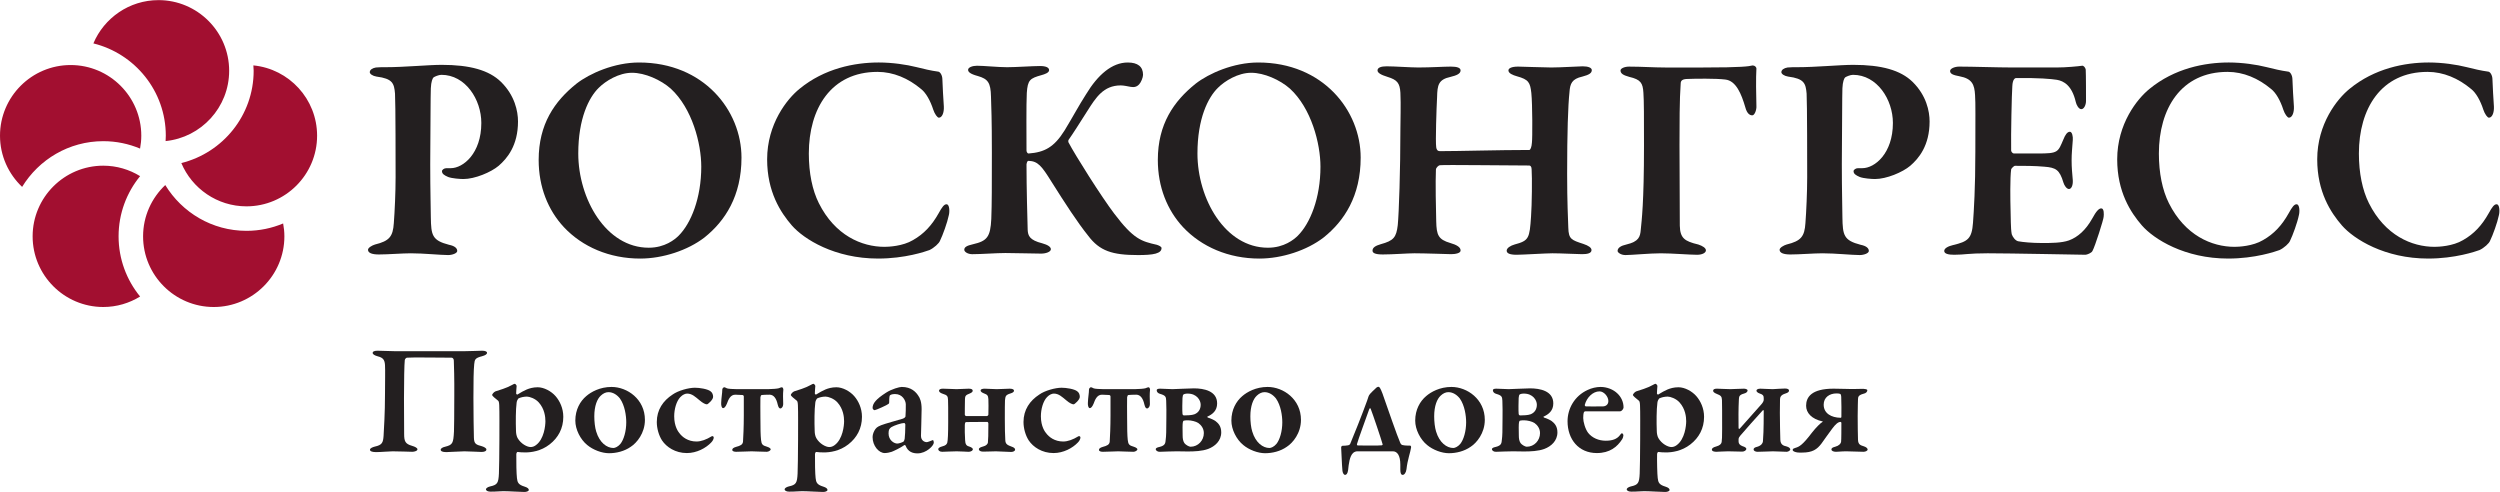
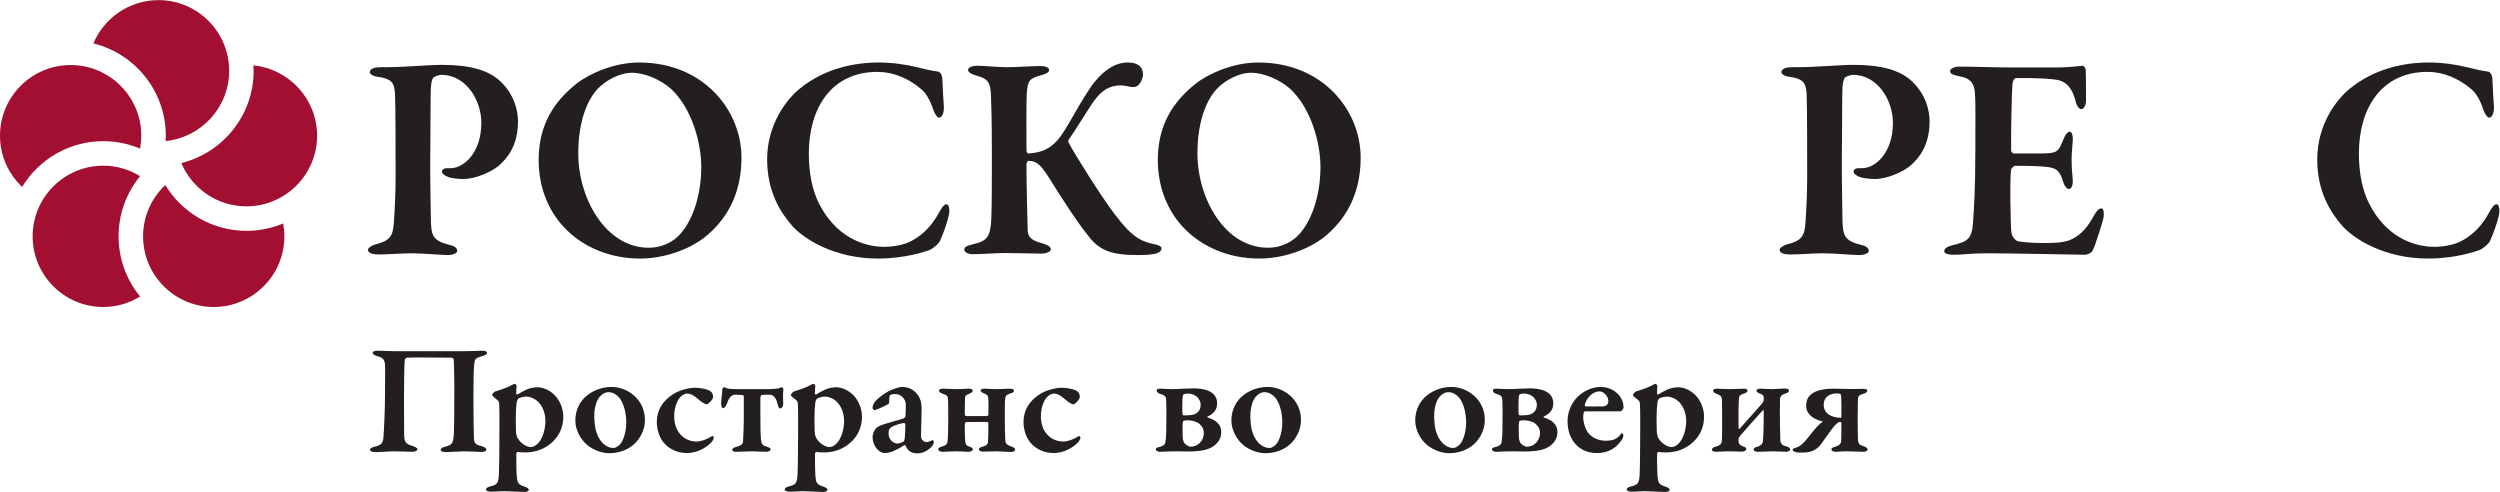
<svg xmlns="http://www.w3.org/2000/svg" xmlns:ns1="http://sodipodi.sourceforge.net/DTD/sodipodi-0.dtd" xmlns:ns2="http://www.inkscape.org/namespaces/inkscape" version="1.1" id="svg2" xml:space="preserve" width="428.213" height="84.267" viewBox="0 0 428.213 84.267" ns1:docname="logo_roscongress_Building_Trust_ru.eps">
  <defs id="defs6" />
  <ns1:namedview pagecolor="#ffffff" bordercolor="#666666" borderopacity="1" objecttolerance="10" gridtolerance="10" guidetolerance="10" ns2:pageopacity="0" ns2:pageshadow="2" ns2:window-width="640" ns2:window-height="480" id="namedview4" />
  <g id="g10" ns2:groupmode="layer" ns2:label="ink_ext_XXXXXX" transform="matrix(1.333,0,0,-1.333,0,84.267)">
    <g id="g12" transform="scale(0.1)">
      <path d="m 203.66,632.004 c -37.574,0 -69.91,-22.969 -83.668,-55.617 53.328,-13.145 93.055,-61.25 93.055,-118.582 0,-2.309 -0.125,-4.617 -0.262,-6.922 45.789,4.605 81.668,43.355 81.668,90.328 0,50.055 -40.723,90.793 -90.793,90.793 z m 121.906,-83.879 c 0.137,-2.32 0.372,-4.59 0.372,-6.914 0,-57.285 -39.676,-105.383 -92.942,-118.57 13.742,-32.661 46.067,-55.629 83.684,-55.629 50.058,0 90.781,40.746 90.781,90.793 0,47.039 -35.996,85.832 -81.895,90.32 z M 316.68,335.551 c -44.18,0 -82.832,23.613 -104.317,58.828 -17.519,-16.566 -28.504,-39.945 -28.504,-65.902 0,-50.055 40.711,-90.801 90.758,-90.801 50.071,0 90.805,40.746 90.805,90.801 0,5.664 -0.598,11.171 -1.594,16.543 -14.519,-6.094 -30.449,-9.469 -47.148,-9.469 z m -164.309,-7.074 c 0,29.32 10.395,56.25 27.649,77.347 -13.797,8.477 -29.981,13.438 -47.317,13.438 -50.055,0 -90.777,-40.707 -90.777,-90.785 0,-50.055 40.723,-90.801 90.777,-90.801 17.336,0 33.52,4.984 47.317,13.457 -17.254,21.094 -27.649,48.031 -27.649,77.344 z M 0,457.805 c 0,50.05 40.723,90.781 90.781,90.781 50.071,0 90.774,-40.731 90.774,-90.781 0,-5.66 -0.578,-11.2 -1.575,-16.578 -14.57,6.121 -30.527,9.527 -47.277,9.527 -44.137,0 -82.781,-23.574 -104.285,-58.742 C 10.969,408.555 0,431.902 0,457.805" style="fill:#a20f30;fill-opacity:1;fill-rule:nonzero;stroke:none" id="path14" />
      <path d="m 567.16,536.008 c -3.398,0 -8.672,-2.258 -10.176,-3.391 -1.144,-1.137 -3.031,-5.281 -3.39,-13.957 -0.399,-7.547 -0.399,-54.32 -0.77,-97.316 0,-34.332 0.77,-58.84 0.77,-68.274 0.359,-23.011 1.496,-29.808 23.359,-35.449 7.551,-1.504 10.567,-4.531 10.567,-7.933 0,-3.008 -6.399,-5.27 -11.692,-5.27 -9.801,0 -31.305,2.262 -47.898,2.262 -10.938,0 -29.422,-1.504 -41.102,-1.504 -8.672,0 -13.965,1.875 -13.965,6.039 0,2.633 5.293,5.664 9.043,6.777 18.477,4.528 23.016,10.192 24.141,27.539 1.152,15.074 2.273,39.606 2.273,58.848 0,12.062 0,96.555 -0.75,107.484 -1.132,13.2 -3.027,19.235 -23.769,21.887 -4.903,0.754 -8.672,3.383 -8.672,5.656 0,3.016 3.387,5.278 7.918,6.028 2.246,0.371 9.055,0.371 12.449,0.371 24.145,0 55.063,3.023 72.035,3.023 36.211,0 60.731,-6.785 76.192,-21.863 17.715,-17.371 21.882,-37.727 21.882,-50.918 0,-30.945 -13.953,-47.539 -24.89,-56.965 -9.824,-8.297 -30.567,-16.969 -45.274,-16.969 -4.14,0 -14.707,0.739 -19.613,2.637 -5.293,2.262 -7.918,4.137 -7.918,7.539 0,1.52 2.625,3.77 5.656,3.77 3.028,0 4.161,0 5.664,0 15.829,0 39.239,18.863 39.239,58.086 0,30.179 -20.371,61.863 -51.309,61.863" style="fill:#231f20;fill-opacity:1;fill-rule:nonzero;stroke:none" id="path16" />
      <path d="m 769.465,519.414 c -12.813,-12.449 -26.406,-39.605 -26.406,-84.492 0,-58.082 35.476,-121.074 90.535,-121.074 20.754,0 33.566,10.57 38.469,15.472 15.839,15.84 29.042,48.262 29.042,88.629 0,29.793 -11.691,75.059 -39.218,100.332 -12.832,11.309 -33.188,20.367 -49.785,20.367 -16.993,0 -33.946,-10.562 -42.637,-19.234 z m 183.32,-89.769 c 0,-49.407 -21.113,-81.477 -47.519,-102.594 -21.504,-16.598 -53.575,-27.145 -82.598,-27.145 -39.609,0 -74.316,15.074 -98.066,40.332 -20.391,21.895 -32.442,51.68 -32.442,86.395 0,46.008 20.352,75.422 48.653,98.062 16.972,13.2 48.66,27.157 80.332,27.157 83.359,0 131.64,-61.852 131.64,-122.207" style="fill:#231f20;fill-opacity:1;fill-rule:nonzero;stroke:none" id="path18" />
      <path d="m 1178.12,545.805 c 9.04,-2.254 18.47,-4.516 27.14,-5.649 2.64,0 5.67,-4.531 5.67,-10.191 0.37,-10.551 1.13,-23.754 1.87,-34.695 0.39,-7.922 -2.25,-14.336 -6.39,-14.336 -1.9,0 -5.29,4.527 -7.18,10.187 -3.77,11.688 -9.43,21.875 -15.85,26.789 -16.21,13.57 -35.44,21.875 -55.81,21.875 -59.98,0 -88.26,-47.527 -88.26,-104.863 0,-25.274 4.53,-47.149 12.83,-63.746 20.73,-41.488 55.06,-56.196 84.48,-56.196 4.9,0 23.39,0.743 36.58,8.676 13.96,7.907 24.13,18.864 32.82,34.313 4.53,8.301 7.17,11.703 10.19,11.703 4.13,0 4.13,-9.805 3,-13.965 -1.88,-9.414 -7.91,-26.019 -11.31,-32.816 -1.13,-3.395 -7.91,-9.43 -13.57,-12.067 -5.29,-1.875 -31.3,-10.918 -66.01,-10.918 -55.83,0 -95.43,24.883 -110.89,42.614 -14.33,16.582 -31.696,42.988 -31.696,84.851 0,45.641 25.666,77.707 41.506,90.539 32.05,26.391 70.9,33.942 101.83,33.942 17.35,0 35.46,-2.641 49.05,-6.047" style="fill:#231f20;fill-opacity:1;fill-rule:nonzero;stroke:none" id="path20" />
      <path d="m 1255.26,547.691 c 9.05,0 27.16,-1.886 38.85,-1.886 11.31,0 33.19,1.519 42.25,1.519 7.55,0 11.7,-1.89 11.7,-5.281 0,-3.395 -5.67,-5.285 -9.81,-6.418 -14.71,-4.145 -17.73,-6.035 -18.86,-23.008 -0.77,-13.957 -0.38,-56.191 -0.38,-73.929 0,-1.504 1.14,-3.766 2.63,-3.766 20.37,1.508 32.82,7.922 46.4,29.797 10.56,17.347 18.11,31.687 27.55,46.394 15.08,24.895 33.19,40.739 53.55,40.739 12.82,0 19.62,-5.278 19.62,-15.844 0,-3.391 -2.66,-9.809 -4.9,-12.078 -3.02,-3.383 -6.43,-4.145 -10.96,-3.383 -4.14,0.754 -9.03,1.879 -12.81,1.879 -22.27,0 -32.05,-15.832 -42.62,-32.426 -10.57,-16.605 -18.87,-29.809 -24.53,-37.73 -0.37,-0.75 -0.37,-2.258 0,-3.012 8.69,-16.59 42.25,-69.785 58.85,-91.66 24.89,-32.809 34.68,-35.465 54.69,-39.977 2.26,-0.742 6.04,-2.269 6.04,-4.16 0,-3.379 -2.26,-5.648 -7.55,-7.168 -5.28,-1.504 -13.95,-1.875 -22.62,-1.875 -33.2,0 -49.41,5.27 -64.14,24.902 -13.94,17.344 -29.78,41.856 -47.13,69.395 -12.47,19.996 -17.36,26.402 -29.44,26.781 -1.88,0 -2.25,-2.648 -2.63,-4.527 0,-30.555 1.14,-70.168 1.51,-84.114 0.39,-7.535 2.26,-13.199 18.86,-17.359 6.78,-1.875 10.94,-4.516 10.94,-7.539 0,-3.402 -6.41,-5.664 -12.44,-5.664 -8.3,0 -34.33,0.758 -46.02,0.758 -11.69,0 -30.56,-1.5 -42.63,-1.5 -5.66,0 -10.18,3.004 -10.18,5.664 0,3.379 3.01,5.273 11.3,7.148 18.12,4.157 22.27,9.434 23.41,32.438 0.74,18.871 0.74,44.883 0.74,85.25 0,44.129 -0.74,58.465 -1.13,72.039 -0.39,17.726 -3.77,22.637 -16.96,26.414 -9.82,2.629 -12.47,5.281 -12.47,7.918 0,3.383 6.05,5.269 11.32,5.269" style="fill:#231f20;fill-opacity:1;fill-rule:nonzero;stroke:none" id="path22" />
      <path d="m 1565.09,519.414 c -12.83,-12.449 -26.41,-39.605 -26.41,-84.492 0,-58.082 35.45,-121.074 90.53,-121.074 20.76,0 33.56,10.57 38.48,15.472 15.84,15.84 29.05,48.262 29.05,88.629 0,29.793 -11.7,75.059 -39.23,100.332 -12.83,11.309 -33.2,20.367 -49.79,20.367 -16.98,0 -33.96,-10.562 -42.63,-19.234 z m 183.32,-89.769 c 0,-49.407 -21.13,-81.477 -47.54,-102.594 -21.48,-16.598 -53.56,-27.145 -82.6,-27.145 -39.61,0 -74.3,15.074 -98.07,40.332 -20.37,21.895 -32.44,51.68 -32.44,86.395 0,46.008 20.38,75.422 48.67,98.062 16.97,13.2 48.64,27.157 80.34,27.157 83.35,0 131.64,-61.852 131.64,-122.207" style="fill:#231f20;fill-opacity:1;fill-rule:nonzero;stroke:none" id="path24" />
-       <path d="m 1850.03,437.934 c 25.64,0 75.43,1.519 115.02,1.519 1.52,0 3.03,3.766 3.41,9.434 0.75,4.89 0.75,49.023 -0.75,63.73 -1.52,13.582 -3.41,17.348 -18.5,21.516 -5.26,1.492 -10.94,3.762 -10.94,7.539 0,2.629 3.78,4.902 12.45,4.902 4.91,0 32.83,-1.14 42.63,-1.14 12.07,0 35.84,1.504 40.35,1.504 7.18,0 11.7,-1.883 11.7,-4.895 0,-3.777 -3.4,-6.035 -12.07,-8.293 -13.57,-3.023 -15.84,-9.055 -16.6,-19.988 -1.88,-17.742 -3.01,-51.684 -3.01,-105.246 0,-36.969 1.13,-56.582 1.5,-69.02 0.38,-14.707 4.17,-15.84 19.26,-20.742 6.78,-2.266 10.55,-4.906 10.55,-7.93 0,-4.144 -5.29,-5.273 -12.08,-5.273 -6.42,0 -26.77,1.129 -38.1,1.129 -8.3,0 -38.47,-1.891 -46.02,-1.891 -9.03,0 -12.8,1.891 -12.8,5.293 0,3.379 4.9,6.406 10.17,7.91 18.48,4.899 19.24,7.906 21.13,35.84 1.13,15.078 1.51,50.547 0.75,60.719 0,3.398 -1.51,4.914 -3.03,4.914 -30.18,0 -107.48,1.121 -115.02,0.371 -1.89,-0.371 -4.92,-3.395 -4.92,-5.656 -0.74,-13.961 0,-54.313 0.39,-66.383 0.37,-17.738 2.64,-23.379 18.08,-27.914 7.93,-2.262 13.22,-5.289 13.22,-9.43 0.38,-3.773 -7.16,-4.902 -12.08,-4.902 -2.64,0 -33.93,1.129 -47.13,1.129 -8.69,0 -27.91,-1.504 -40.74,-1.504 -9.81,0 -13.21,1.875 -13.21,4.906 0,4.137 4.16,6.406 10.57,8.281 16.6,4.528 19.98,8.688 21.87,24.528 1.51,15.078 3.39,71.289 3.39,122.964 0,11.313 0.75,32.055 0,47.141 -0.75,12.453 -4.14,16.594 -16.59,20.375 -8.67,2.637 -12.82,5.277 -12.82,8.301 0,3.762 4.9,5.266 11.7,5.266 10.17,0 30.91,-1.504 40.72,-1.504 15.85,0 32.82,1.14 41.87,1.14 7.91,0 12.45,-1.519 12.45,-4.902 0,-4.156 -4.91,-6.418 -12.83,-8.301 -15.83,-3.406 -16.98,-10.566 -17.36,-26.027 -0.74,-13.578 -2.24,-57.332 -1.11,-64.5 0.37,-3.02 1.87,-4.91 4.53,-4.91" style="fill:#231f20;fill-opacity:1;fill-rule:nonzero;stroke:none" id="path26" />
-       <path d="m 2252.01,548.078 c 2.65,0 4.91,-1.89 4.91,-4.152 -0.74,-10.938 -0.37,-35.082 0,-47.906 0.38,-4.899 -2.26,-12.067 -5.27,-12.067 -3.01,0 -6.8,1.887 -9.06,10.563 -4.9,16.597 -11.69,33.953 -25.65,35.449 -11.69,1.515 -39.98,1.133 -47.89,0.762 -7.54,0 -9.43,-2.258 -9.43,-6.032 -1.52,-19.617 -1.52,-53.562 -1.52,-78.828 0,-26.402 0.39,-76.957 0.39,-103.734 0.38,-16.235 6.4,-20 23.77,-24.141 5.64,-1.875 9.78,-4.531 9.78,-7.539 0,-3.008 -4.52,-5.664 -11.31,-5.664 -9.42,0 -32.42,1.891 -46.76,1.891 -13.96,0 -37.71,-2.262 -45.27,-2.262 -6.03,0 -10.17,3.395 -10.17,5.27 0,4.16 4.52,6.8 11.3,8.304 16.22,3.766 17.74,10.192 18.48,18.863 1.15,11.7 4.16,34.321 4.16,108.247 0,35.078 0,58.086 -0.76,67.894 -0.75,12.453 -3.4,16.969 -18.11,20.375 -8.3,2.254 -11.3,4.524 -11.3,8.301 0,2.629 5.28,4.902 10.92,4.902 16.61,0 31.33,-1.14 46.4,-1.14 15.47,0 33.2,0 49.04,0 49.78,0 58.83,1.504 63.35,2.644" style="fill:#231f20;fill-opacity:1;fill-rule:nonzero;stroke:none" id="path28" />
      <path d="m 2381.01,536.008 c -3.39,0 -8.7,-2.258 -10.19,-3.391 -1.14,-1.137 -3.02,-5.281 -3.4,-13.957 -0.36,-7.547 -0.36,-54.32 -0.75,-97.316 0,-34.332 0.75,-58.84 0.75,-68.274 0.38,-23.011 1.52,-29.808 23.39,-35.449 7.54,-1.504 10.57,-4.531 10.57,-7.933 0,-3.008 -6.43,-5.27 -11.69,-5.27 -9.84,0 -31.31,2.262 -47.9,2.262 -10.96,0 -29.43,-1.504 -41.12,-1.504 -8.69,0 -13.96,1.875 -13.96,6.039 0,2.633 5.27,5.664 9.06,6.777 18.48,4.528 23.01,10.192 24.13,27.539 1.14,15.074 2.26,39.606 2.26,58.848 0,12.062 0,96.555 -0.74,107.484 -1.16,13.2 -3.04,19.235 -23.77,21.887 -4.92,0.754 -8.68,3.383 -8.68,5.656 0,3.016 3.4,5.278 7.92,6.028 2.26,0.371 9.06,0.371 12.46,0.371 24.12,0 55.05,3.023 72.03,3.023 36.21,0 60.73,-6.785 76.2,-21.863 17.72,-17.371 21.87,-37.727 21.87,-50.918 0,-30.945 -13.95,-47.539 -24.91,-56.965 -9.79,-8.297 -30.53,-16.969 -45.24,-16.969 -4.15,0 -14.72,0.739 -19.61,2.637 -5.3,2.262 -7.94,4.137 -7.94,7.539 0,1.52 2.64,3.77 5.66,3.77 3.03,0 4.16,0 5.66,0 15.85,0 39.23,18.863 39.23,58.086 0,30.179 -20.38,61.863 -51.29,61.863" style="fill:#231f20;fill-opacity:1;fill-rule:nonzero;stroke:none" id="path30" />
      <path d="m 2642.35,545.434 c 12.43,0 27.89,1.504 33.18,2.257 1.51,0.387 4.15,-2.257 4.54,-4.898 0.37,-6.785 0.37,-32.816 0.37,-40.355 0,-5.282 -2.66,-10.563 -6.04,-10.563 -3.39,0 -6.41,5.652 -7.16,9.43 -4.93,21.121 -15.47,26.781 -24.14,28.285 -7.17,1.137 -23.38,2.64 -52.44,2.262 -1.5,0 -4.54,-1.504 -4.91,-10.551 -0.75,-9.438 -1.87,-61.863 -1.5,-82.613 0,-1.125 1.5,-3.766 3.77,-3.766 h 30.17 c 26.78,0 26.04,1.508 33.21,18.101 2.25,5.653 4.89,9.821 8.29,9.821 3.02,0 4.14,-6.418 3.76,-10.574 -0.74,-10.559 -1.51,-17.348 -1.51,-26.02 0,-10.191 0.77,-16.23 1.51,-25.645 0.38,-6.796 -1.88,-11.324 -4.89,-11.324 -3.02,0 -6.03,4.528 -7.16,8.301 -4.93,16.598 -9.82,19.231 -24.53,20.367 -12.07,1.133 -26.03,1.133 -37.71,1.133 -1.51,0 -4.91,-3.773 -4.91,-4.531 -1.51,-10.563 -1.12,-39.977 -0.76,-52.418 0.39,-9.063 0,-23.031 1.51,-30.938 1.12,-3.398 4.54,-8.304 8.3,-9.062 6.04,-1.117 17.74,-2.25 30.55,-2.25 11.32,0 25.28,0 34.71,3.379 11.31,4.164 21.51,13.207 29.79,27.933 5.28,9.805 8.68,13.2 11.7,13.2 3.78,0 3.4,-7.926 3.02,-10.957 0,-3.008 -10.95,-37.715 -14.33,-43.75 -1.13,-2.637 -7.18,-4.899 -9.06,-4.899 -4.15,0 -97.31,1.891 -125.59,1.891 -25.28,0 -29.44,-1.891 -43.02,-1.891 -7.15,0 -12.82,1.133 -12.82,4.899 0,3.402 4.91,6.035 11.33,7.562 19.23,4.508 24.13,8.301 25.64,28.648 1.13,15.86 3.01,44.516 3.01,91.286 0,44.5 0.37,61.859 -0.37,72.793 -0.76,13.582 -3.78,21.121 -19.99,24.156 -7.93,1.492 -12.08,3 -12.08,6.777 0,3.391 6.43,5.664 11.7,5.664 17.73,0 48.66,-1.14 68.26,-1.14 h 56.6" style="fill:#231f20;fill-opacity:1;fill-rule:nonzero;stroke:none" id="path32" />
-       <path d="m 2912.88,545.805 c 9.04,-2.254 18.48,-4.516 27.15,-5.649 2.64,0 5.66,-4.531 5.66,-10.191 0.37,-10.551 1.12,-23.754 1.9,-34.695 0.37,-7.922 -2.29,-14.336 -6.43,-14.336 -1.89,0 -5.29,4.527 -7.17,10.187 -3.77,11.688 -9.43,21.875 -15.84,26.789 -16.23,13.57 -35.44,21.875 -55.82,21.875 -59.98,0 -88.26,-47.527 -88.26,-104.863 0,-25.274 4.52,-47.149 12.82,-63.746 20.74,-41.488 55.07,-56.196 84.49,-56.196 4.9,0 23.4,0.743 36.58,8.676 13.96,7.907 24.15,18.864 32.81,34.313 4.53,8.301 7.19,11.703 10.2,11.703 4.16,0 4.16,-9.805 3.01,-13.965 -1.88,-9.414 -7.92,-26.019 -11.31,-32.816 -1.14,-3.395 -7.92,-9.43 -13.58,-12.067 -5.29,-1.875 -31.31,-10.918 -66.01,-10.918 -55.81,0 -95.41,24.883 -110.88,42.614 -14.34,16.582 -31.69,42.988 -31.69,84.851 0,45.641 25.64,77.707 41.49,90.539 32.05,26.391 70.91,33.942 101.84,33.942 17.35,0 35.45,-2.641 49.04,-6.047" style="fill:#231f20;fill-opacity:1;fill-rule:nonzero;stroke:none" id="path34" />
      <path d="m 3169.89,545.805 c 9.05,-2.254 18.47,-4.516 27.14,-5.649 2.65,0 5.67,-4.531 5.67,-10.191 0.38,-10.551 1.14,-23.754 1.88,-34.695 0.39,-7.922 -2.27,-14.336 -6.41,-14.336 -1.88,0 -5.28,4.527 -7.15,10.187 -3.78,11.688 -9.45,21.875 -15.85,26.789 -16.23,13.57 -35.45,21.875 -55.82,21.875 -59.97,0 -88.27,-47.527 -88.27,-104.863 0,-25.274 4.54,-47.149 12.83,-63.746 20.74,-41.488 55.06,-56.196 84.5,-56.196 4.88,0 23.38,0.743 36.56,8.676 13.97,7.907 24.15,18.864 32.82,34.313 4.52,8.301 7.18,11.703 10.2,11.703 4.13,0 4.13,-9.805 3,-13.965 -1.88,-9.414 -7.91,-26.019 -11.31,-32.816 -1.13,-3.395 -7.91,-9.43 -13.58,-12.067 -5.28,-1.875 -31.3,-10.918 -66.01,-10.918 -55.82,0 -95.42,24.883 -110.89,42.614 -14.33,16.582 -31.67,42.988 -31.67,84.851 0,45.641 25.64,77.707 41.48,90.539 32.06,26.391 70.91,33.942 101.84,33.942 17.35,0 35.45,-2.641 49.04,-6.047" style="fill:#231f20;fill-opacity:1;fill-rule:nonzero;stroke:none" id="path36" />
      <path d="m 596.953,180.895 c 6.504,0 20.121,0.609 22.559,0.609 3.863,0 6.304,-1.02 6.304,-2.645 0,-1.828 -2.035,-3.254 -6.503,-4.468 -8.743,-2.239 -9.352,-4.071 -9.961,-10.168 -0.813,-8.328 -1.016,-21.543 -1.016,-43.289 0,-19.711 0.406,-44.309 0.609,-51.016 0.2,-7.926 2.438,-9.145 10.368,-11.18 2.64,-0.809 5.687,-2.438 5.687,-4.059 0,-2.238 -2.641,-3.254 -6.297,-3.254 -3.461,0 -15.855,0.809 -21.957,0.809 -4.672,0 -19.305,-1.012 -23.371,-1.012 -4.879,0 -7.109,1.219 -7.109,3.047 0,1.828 2.839,3.25 5.687,3.859 9.758,2.441 10.57,4.473 11.383,19.512 0.203,4.07 0.406,24.797 0.406,45.527 0.203,21.75 -0.406,41.055 -0.613,45.734 0,2.641 -1.824,3.657 -2.84,3.657 -14.633,0 -51.832,0.609 -57.32,0 -1.016,0 -2.641,-1.625 -2.84,-3.047 -0.613,-5.289 -1.024,-27.442 -1.024,-49.192 0,-20.726 0.208,-40.847 0.208,-45.929 0,-9.551 1.625,-12.605 9.96,-15.039 4.266,-1.223 7.114,-2.848 7.114,-4.473 0.199,-2.031 -3.864,-3.254 -6.504,-3.254 -1.426,0 -18.297,0.609 -25.406,0.609 -4.676,0 -14.637,-1.012 -21.34,-1.012 -5.696,0 -7.727,1.418 -7.727,3.047 0,2.234 4.067,3.457 6.305,4.066 9.344,2.031 10.566,5.078 11.176,13.816 0.406,7.32 1.832,28.864 1.832,54.071 0,16.863 0.406,29.058 0,36.785 -0.41,6.91 -2.649,9.551 -8.946,11.176 -4.672,1.222 -6.91,2.847 -6.91,4.472 0,2.032 2.641,2.848 6.301,2.848 5.488,0 16.664,-0.609 22.152,-0.609 h 89.633" style="fill:#231f20;fill-opacity:1;fill-rule:nonzero;stroke:none" id="path38" />
      <path d="m 666.086,120.121 c -0.613,-0.609 -2.031,-3.051 -2.238,-5.285 -1.215,-8.941 -1.215,-25.406 -0.813,-36.18 0,-3.656 0.813,-7.113 2.035,-9.348 4.266,-7.523 12.395,-11.582 16.664,-11.582 2.235,0 4.473,0.609 6.914,2.434 10.567,7.726 12.192,25.207 12.192,30.695 0,5.488 -1.016,15.855 -8.535,24.183 -4.473,5.082 -11.992,7.52 -15.242,7.52 -3.864,0 -8.336,-1.016 -10.977,-2.438 z m 47.762,3.047 c 5.488,-6.297 9.961,-15.648 9.961,-26.625 0,-14.832 -6.504,-26.824 -17.481,-35.359 -11.383,-8.949 -24.183,-10.367 -31.297,-10.367 -3.664,0 -7.527,0.199 -9.961,0.609 -0.816,0.199 -1.629,-1.832 -1.629,-2.848 -0.203,-9.145 0.207,-26.219 0.813,-30.691 0.609,-5.484 1.629,-8.535 9.754,-10.973 4.066,-1.219 5.488,-2.848 5.488,-4.266 C 679.496,0.816 676.246,0 673.809,0 c -5.692,0 -19.715,1.016 -27.032,1.016 -5.082,0 -7.722,-0.605 -16.464,-0.605 -3.454,0 -5.895,1.215 -5.895,3.047 0,1.223 2.031,2.848 5.285,3.656 9.555,2.039 10.77,4.473 11.383,16.465 0.203,7.117 0.609,23.375 0.609,43.902 0,13.617 0.203,36.383 -0.207,44.102 -0.199,4.273 -0.808,5.082 -1.418,5.695 -3.66,2.844 -7.726,6.297 -7.726,7.313 0,1.019 2.234,3.863 4.273,4.68 4.063,1.218 15.238,4.671 20.727,7.921 2.035,1.223 3.656,1.832 4.066,1.832 0.813,0 2.438,-1.832 2.438,-2.847 -0.407,-3.656 -0.407,-6.297 -0.61,-9.551 0,-0.812 1.016,-1.625 1.625,-1.426 3.664,2.442 9.145,5.289 11.992,6.504 3.458,1.426 8.129,2.848 14.024,2.848 8.129,0 17.48,-5.078 22.969,-11.383" style="fill:#231f20;fill-opacity:1;fill-rule:nonzero;stroke:none" id="path40" />
      <path d="m 771.996,123.777 c -4.676,-4.265 -8.336,-13.211 -8.336,-26.625 0,-6.703 0.817,-14.426 2.438,-19.512 4.273,-14.226 13.621,-21.137 22.16,-21.137 2.031,0 5.894,1.625 8.941,5.281 4.266,5.289 7.52,16.062 7.52,27.645 0,8.539 -1.828,21.746 -8.133,30.691 -3.656,4.676 -8.938,8.133 -14.633,8.133 -3.453,0 -6.703,-1.43 -9.957,-4.477 z m 56.703,-31.097 c 0,-17.273 -10.57,-29.672 -18.09,-34.551 -8.328,-5.894 -18.695,-8.332 -28.046,-8.332 -9.145,0 -20.528,4.269 -28.047,10.57 -8.739,7.113 -15.243,19.914 -15.243,31.297 0,14.231 6.297,25 14.024,31.504 6.098,5.285 17.48,11.789 32.519,11.789 20.329,0 42.883,-15.852 42.883,-42.277" style="fill:#231f20;fill-opacity:1;fill-rule:nonzero;stroke:none" id="path42" />
      <path d="m 912.863,129.473 c 2.641,-1.832 3.45,-4.676 3.45,-7.321 0,-3.656 -6.704,-9.55 -7.922,-9.55 -1.832,0 -5.086,1.421 -9.352,5.078 -5.488,4.472 -9.758,8.742 -16.055,8.742 -2.238,0 -5.695,-1.223 -8.742,-4.473 -5.078,-5.285 -7.922,-15.445 -7.922,-24.797 0,-13.207 5.489,-20.121 6.504,-21.34 3.86,-5.285 11.176,-10.973 22.153,-10.973 5.89,0 12.601,2.438 19.511,6.703 1.016,0.609 2.641,0 2.641,-1.625 0,-2.031 -1.625,-4.676 -3.25,-6.301 C 906.969,56.301 895.18,50 882.578,50 c -14.84,0 -26.219,7.727 -31.91,16.262 -4.066,6.297 -6.707,15.242 -6.707,23.578 0,15.848 8.129,27.437 20.32,35.359 7.117,5.082 20.535,8.742 28.664,8.742 6.094,0 16.258,-1.625 19.918,-4.468" style="fill:#231f20;fill-opacity:1;fill-rule:nonzero;stroke:none" id="path44" />
      <path d="m 946,51.625 c -2.441,0 -5.082,0.609 -5.082,2.441 0,1.629 1.422,2.844 4.879,3.863 5.488,1.422 8.535,2.844 8.941,6.703 0.41,6.102 1.02,19.105 1.02,33.941 0,11.387 0,19.313 0,23.985 0,0.816 -0.41,1.832 -1.633,2.031 -2.641,0.207 -7.719,0.41 -9.344,0.41 -6.097,0 -8.742,-5.895 -10.773,-11.586 -1.625,-3.863 -3.25,-5.687 -4.875,-5.687 -1.832,0 -2.645,3.656 -2.442,6.703 0.204,6.91 1.418,12.601 1.418,17.074 -0.199,1.223 1.426,3.047 2.442,3.047 1.015,0 2.238,-0.813 3.66,-1.422 1.426,-0.609 7.93,-1.016 12.805,-1.016 h 39.836 c 4.878,0 12.394,0.614 14.018,1.215 1.43,0.613 2.85,1.223 3.87,1.223 1.01,0 1.83,-1.824 1.83,-3.047 -0.61,-5.895 -0.41,-10.77 -0.21,-17.684 0.21,-4.062 -1.82,-6.504 -3.65,-6.504 -1.43,0 -2.45,1.219 -3.464,5.286 -1.625,7.519 -5.074,12.398 -10.363,12.398 -4.063,0 -8.742,-0.203 -10.16,-0.41 -1.02,-0.199 -1.422,-1.824 -1.629,-3.047 -0.203,-5.688 0,-16.262 0,-25.609 0,-14.836 0.207,-23.375 0.816,-29.062 0.61,-5.894 2.031,-7.113 7.719,-8.742 3.254,-1.016 4.68,-2.434 4.68,-3.25 0,-1.625 -2.848,-3.254 -5.082,-3.254 -6.911,0 -15.039,0.609 -19.512,0.609 -4.676,0 -13.012,-0.609 -19.715,-0.609" style="fill:#231f20;fill-opacity:1;fill-rule:nonzero;stroke:none" id="path46" />
      <path d="m 1049.87,120.121 c -0.61,-0.609 -2.03,-3.051 -2.23,-5.285 -1.22,-8.941 -1.22,-25.406 -0.81,-36.18 0,-3.656 0.81,-7.113 2.03,-9.348 4.27,-7.523 12.4,-11.582 16.66,-11.582 2.24,0 4.48,0.609 6.92,2.434 10.56,7.726 12.19,25.207 12.19,30.695 0,5.488 -1.02,15.855 -8.54,24.183 -4.47,5.082 -11.99,7.52 -15.24,7.52 -3.86,0 -8.34,-1.016 -10.98,-2.438 z m 47.77,3.047 c 5.49,-6.297 9.96,-15.648 9.96,-26.625 0,-14.832 -6.51,-26.824 -17.48,-35.359 -11.38,-8.949 -24.19,-10.367 -31.3,-10.367 -3.66,0 -7.53,0.199 -9.96,0.609 -0.82,0.199 -1.63,-1.832 -1.63,-2.848 -0.2,-9.145 0.21,-26.219 0.81,-30.691 0.61,-5.484 1.63,-8.535 9.76,-10.973 4.07,-1.219 5.49,-2.848 5.49,-4.266 C 1063.29,0.816 1060.03,0 1057.6,0 c -5.7,0 -19.72,1.016 -27.03,1.016 -5.09,0 -7.73,-0.605 -16.47,-0.605 -3.45,0 -5.89,1.215 -5.89,3.047 0,1.223 2.03,2.848 5.28,3.656 9.56,2.039 10.77,4.473 11.38,16.465 0.21,7.117 0.61,23.375 0.61,43.902 0,13.617 0.21,36.383 -0.2,44.102 -0.2,4.273 -0.81,5.082 -1.42,5.695 -3.66,2.844 -7.73,6.297 -7.73,7.313 0,1.019 2.24,3.863 4.28,4.68 4.06,1.218 15.23,4.671 20.72,7.921 2.04,1.223 3.66,1.832 4.07,1.832 0.81,0 2.44,-1.832 2.44,-2.847 -0.41,-3.656 -0.41,-6.297 -0.61,-9.551 0,-0.812 1.01,-1.625 1.62,-1.426 3.66,2.442 9.15,5.289 11.99,6.504 3.46,1.426 8.13,2.848 14.03,2.848 8.13,0 17.48,-5.078 22.97,-11.383" style="fill:#231f20;fill-opacity:1;fill-rule:nonzero;stroke:none" id="path48" />
      <path d="m 1160.86,64.633 c 0.82,0.609 1.63,3.055 1.63,3.863 0.41,2.848 0.82,11.383 0.82,18.09 0,0.812 -0.82,2.031 -1.43,2.031 -3.45,0 -12.8,-3.051 -16.46,-5.281 -2.44,-1.832 -3.66,-2.848 -3.66,-8.133 0,-8.941 7.32,-13.008 11.18,-13.008 1.83,0 5.89,1.219 7.92,2.438 z m 18.91,59.351 c 2.44,-3.25 4.47,-8.336 4.47,-17.48 0,-7.93 -0.82,-32.113 -0.82,-34.352 0,-5.688 4.07,-8.129 7.53,-8.129 1.01,0 5.08,1.625 7.11,2.441 0.61,0.406 0.81,0.199 1.22,-0.203 0.4,-0.812 0.61,-2.238 0.61,-2.848 0,-3.863 -9.55,-13.82 -20.93,-13.82 -5.9,0 -12.2,1.832 -15.25,9.758 -0.2,0.809 -1.42,1.219 -1.83,0.809 -5.08,-3.656 -13.41,-7.52 -16.05,-8.535 -2.24,-0.809 -6.3,-1.625 -8.95,-1.625 -7.52,0 -15.65,9.145 -15.65,20.527 0,3.664 1.63,7.52 3.66,10.367 2.03,2.844 5.49,4.066 7.32,4.879 4.47,1.828 22.97,6.906 27.64,8.332 2.44,0.812 3.66,2.238 3.66,3.047 0.2,1.832 0.61,13.008 0.4,15.653 -0.2,4.875 -4.47,13.008 -13.61,13.008 -2.85,0 -5.08,-0.407 -6.51,-1.422 -0.81,-0.407 -1.22,-2.442 -1.22,-9.352 0,-0.809 -0.4,-1.422 -0.81,-1.824 -1.42,-1.43 -16.46,-8.137 -17.89,-8.137 -1.21,0 -2.64,1.633 -2.64,2.848 0,5.894 4.47,11.383 17.08,19.512 7.52,4.878 17.48,7.519 20.32,7.519 12.4,0 18.09,-6.504 21.14,-10.973" style="fill:#231f20;fill-opacity:1;fill-rule:nonzero;stroke:none" id="path50" />
      <path d="m 1299.29,51.426 c -5.09,0 -15.04,0.809 -19.51,0.809 -4.68,0 -10.57,-0.402 -16.46,-0.402 -2.45,0 -5.49,0.809 -5.49,3.047 0,1.832 2.23,2.641 5.69,3.656 3.65,0.816 5.69,3.25 5.89,4.879 0.41,3.457 0.61,10.57 0.61,24.188 0,1.422 -0.61,2.438 -1.63,2.438 l -26.62,-0.199 c -1.42,0 -1.83,-0.816 -2.03,-3.863 -0.21,-3.457 0,-14.434 0.4,-19.512 0.21,-4.68 1.43,-7.113 4.88,-7.93 3.25,-1.016 5.08,-2.438 5.08,-3.656 0,-1.223 -1.62,-3.254 -5.89,-3.254 -1.43,0 -10.37,0.609 -14.84,0.609 -6.5,0 -15.24,-0.609 -18.7,-0.609 -3.45,0 -5.08,1.832 -5.08,3.457 0,1.219 1.83,2.645 5.08,3.453 4.68,1.223 5.69,2.648 6.51,4.68 0.81,3.047 1.21,11.988 1.21,27.434 0,15.45 0,23.582 -0.2,27.438 -0.2,4.883 -0.81,6.305 -6.91,8.137 -3.05,1.011 -4.67,2.433 -4.67,3.855 0,2.035 2.44,2.649 5.08,2.649 4.88,0 13.01,-0.614 17.48,-0.614 6.5,0 9.35,0.614 15.65,0.614 3.25,0 5.08,-0.817 5.08,-2.649 0,-1.215 -1.02,-2.437 -4.06,-3.656 -5.09,-1.832 -5.7,-3.254 -5.9,-6.91 -0.2,-6.297 -0.2,-18.289 -0.2,-20.328 0.2,-0.609 0.81,-1.625 1.62,-1.625 h 26.83 c 0.61,0 1.83,1.016 1.83,1.832 0.2,5.488 0.2,17.679 0,19.918 -0.2,4.875 -1.83,5.89 -5.08,7.113 -2.44,1.016 -4.88,2.031 -4.88,4.066 0,1.625 2.44,2.239 5.29,2.239 3.65,0 10.36,-0.614 15.44,-0.614 6.71,0 11.18,0.614 16.67,0.614 3.45,0 5.48,-1.024 5.48,-2.446 0,-2.027 -2.03,-2.843 -4.46,-3.656 -6.71,-2.035 -6.51,-3.859 -7.12,-8.945 -0.2,-1.825 -0.2,-13.41 -0.2,-24.387 0,-10.774 0.2,-20.527 0.61,-26.828 0.2,-5.281 3.25,-6.305 7.92,-8.129 3.25,-1.016 4.68,-2.441 4.68,-3.863 0,-2.031 -2.85,-3.047 -5.08,-3.047" style="fill:#231f20;fill-opacity:1;fill-rule:nonzero;stroke:none" id="path52" />
      <path d="m 1384.06,129.473 c 2.64,-1.832 3.45,-4.676 3.45,-7.321 0,-3.656 -6.7,-9.55 -7.92,-9.55 -1.83,0 -5.08,1.421 -9.36,5.078 -5.48,4.472 -9.75,8.742 -16.05,8.742 -2.24,0 -5.69,-1.223 -8.74,-4.473 -5.08,-5.285 -7.93,-15.445 -7.93,-24.797 0,-13.207 5.49,-20.121 6.51,-21.34 3.86,-5.285 11.18,-10.973 22.15,-10.973 5.9,0 12.6,2.438 19.51,6.703 1.02,0.609 2.65,0 2.65,-1.625 0,-2.031 -1.63,-4.676 -3.26,-6.301 C 1378.16,56.301 1366.37,50 1353.77,50 c -14.83,0 -26.22,7.727 -31.9,16.262 -4.07,6.297 -6.71,15.242 -6.71,23.578 0,15.848 8.13,27.437 20.32,35.359 7.11,5.082 20.53,8.742 28.66,8.742 6.09,0 16.26,-1.625 19.92,-4.468" style="fill:#231f20;fill-opacity:1;fill-rule:nonzero;stroke:none" id="path54" />
-       <path d="m 1417.2,51.625 c -2.44,0 -5.08,0.609 -5.08,2.441 0,1.629 1.42,2.844 4.88,3.863 5.49,1.422 8.53,2.844 8.94,6.703 0.41,6.102 1.02,19.105 1.02,33.941 0,11.387 0,19.313 0,23.985 0,0.816 -0.41,1.832 -1.63,2.031 -2.64,0.207 -7.72,0.41 -9.35,0.41 -6.1,0 -8.74,-5.895 -10.77,-11.586 -1.63,-3.863 -3.25,-5.687 -4.88,-5.687 -1.83,0 -2.64,3.656 -2.44,6.703 0.21,6.91 1.42,12.601 1.42,17.074 -0.2,1.223 1.43,3.047 2.44,3.047 1.02,0 2.24,-0.813 3.66,-1.422 1.43,-0.609 7.93,-1.016 12.81,-1.016 h 39.83 c 4.88,0 12.4,0.614 14.03,1.215 1.42,0.613 2.84,1.223 3.86,1.223 1.01,0 1.83,-1.824 1.83,-3.047 -0.61,-5.895 -0.41,-10.77 -0.21,-17.684 0.21,-4.062 -1.82,-6.504 -3.65,-6.504 -1.42,0 -2.44,1.219 -3.46,5.286 -1.63,7.519 -5.08,12.398 -10.37,12.398 -4.06,0 -8.74,-0.203 -10.16,-0.41 -1.01,-0.199 -1.42,-1.824 -1.62,-3.047 -0.21,-5.688 0,-16.262 0,-25.609 0,-14.836 0.2,-23.375 0.81,-29.062 0.61,-5.894 2.03,-7.113 7.72,-8.742 3.25,-1.016 4.68,-2.434 4.68,-3.25 0,-1.625 -2.85,-3.254 -5.08,-3.254 -6.91,0 -15.04,0.609 -19.52,0.609 -4.67,0 -13,-0.609 -19.71,-0.609" style="fill:#231f20;fill-opacity:1;fill-rule:nonzero;stroke:none" id="path56" />
      <path d="m 1539.77,88.617 c -3.05,2.031 -9.35,3.453 -13.01,3.453 -2.44,0 -3.65,0 -5.49,-0.406 -0.81,-0.199 -1.22,-1.016 -1.42,-2.434 -0.4,-2.035 -0.4,-9.758 -0.2,-16.465 0,-3.863 0.4,-7.117 2.24,-9.961 1.62,-2.234 5.89,-4.676 7.92,-4.676 9.76,0 17.08,8.133 17.08,17.48 0,6.101 -3.46,10.367 -7.12,13.008 z m -13.62,37.805 c -2.84,0 -4.67,-0.609 -5.49,-1.223 -0.61,-0.609 -1.01,-1.824 -1.21,-4.465 -0.21,-2.847 -0.41,-17.277 0,-20.328 0.2,-1.629 1.01,-2.031 2.23,-2.031 3.46,0 9.76,0.199 13.01,1.422 5.29,2.027 8.13,6.504 8.13,12.394 0,5.489 -4.88,14.231 -16.67,14.231 z m 25.61,-29.469 c -1.01,-0.207 -0.4,-1.02 0.41,-1.426 3.66,-1.016 8.13,-3.25 9.75,-4.473 3.06,-2.438 7.32,-6.094 7.32,-14.43 0,-10.977 -8.13,-18.09 -16.87,-21.344 -7.72,-2.84 -17.68,-3.25 -26.01,-3.25 -4.47,0 -8.95,0.203 -14.23,0.203 -6.5,0 -14.63,-0.402 -21.75,-0.609 -2.85,-0.199 -5.28,1.629 -5.28,3.254 0,1.832 2.43,2.441 5.08,3.051 7.11,1.828 7.32,4.672 7.72,9.551 0.61,4.266 0.82,10.976 0.82,26.828 0,7.925 0.2,15.043 -0.21,22.968 -0.2,5.082 -0.81,6.707 -7.72,8.739 -2.44,0.609 -4.47,2.238 -4.47,4.672 0,1.015 0.81,2.039 4.27,2.039 3.65,0 11.99,-0.614 16.05,-0.614 3.86,0 20.93,1.016 27.44,1.016 12.81,0 29.88,-3.25 29.88,-19.309 0,-9.55 -6.1,-14.023 -12.2,-16.867" style="fill:#231f20;fill-opacity:1;fill-rule:nonzero;stroke:none" id="path58" />
      <path d="m 1614.99,123.777 c -4.68,-4.265 -8.33,-13.211 -8.33,-26.625 0,-6.703 0.81,-14.426 2.44,-19.512 4.26,-14.226 13.61,-21.137 22.15,-21.137 2.03,0 5.89,1.625 8.94,5.281 4.27,5.289 7.52,16.062 7.52,27.645 0,8.539 -1.83,21.746 -8.13,30.691 -3.66,4.676 -8.94,8.133 -14.63,8.133 -3.46,0 -6.71,-1.43 -9.96,-4.477 z m 56.7,-31.097 c 0,-17.273 -10.56,-29.672 -18.09,-34.551 -8.33,-5.894 -18.69,-8.332 -28.04,-8.332 -9.15,0 -20.53,4.269 -28.05,10.57 -8.74,7.113 -15.24,19.914 -15.24,31.297 0,14.231 6.29,25 14.02,31.504 6.1,5.285 17.48,11.789 32.52,11.789 20.33,0 42.88,-15.852 42.88,-42.277" style="fill:#231f20;fill-opacity:1;fill-rule:nonzero;stroke:none" id="path60" />
-       <path d="m 1761.35,106.711 c -0.4,1.418 -1.42,0.809 -1.83,0 -4.27,-12.199 -14.02,-38.418 -15.85,-45.125 -0.2,-0.812 0.2,-1.828 1.02,-1.828 3.25,0 28.04,-0.406 30.89,0.203 0.81,0.199 1.22,0.812 1.02,1.422 -1.63,6.098 -12.81,39.226 -15.25,45.328 z m -17.27,-54.477 c -1.63,0 -3.66,-0.609 -5.29,-2.031 -4.67,-4.266 -5.69,-14.226 -6.5,-21.949 -0.61,-4.676 -2.24,-6.301 -3.86,-6.301 -2.04,0 -3.25,3.047 -3.46,5.488 -0.81,8.129 -1.22,24.391 -1.62,29.27 -0.21,1.418 0.81,2.641 1.62,2.641 2.44,0 4.88,0.199 7.32,0.609 0.81,0.199 2.03,0.609 2.64,1.824 3.86,8.949 15.45,38.012 21.75,55.492 0.41,1.219 1.22,3.457 1.83,5.489 0.61,2.234 3.25,4.875 8.74,9.961 1.42,1.621 2.84,2.433 4.06,2.433 1.22,0 2.44,-1.625 5.08,-8.535 5.9,-16.867 19.31,-55.688 22.77,-63.211 0.61,-1.629 1.83,-3.254 3.66,-3.254 2.64,-0.609 6.3,-0.609 9.14,-0.609 0.81,0 1.42,-1.016 1.22,-2.438 -0.61,-5.281 -4.67,-16.055 -5.89,-27.844 -0.61,-4.676 -2.85,-7.316 -4.88,-7.316 -2.03,0 -3.05,2.031 -3.05,6.707 0,2.234 0,4.676 0,6.508 0,11.984 -4.07,17.066 -9.55,17.066 h -45.73" style="fill:#231f20;fill-opacity:1;fill-rule:nonzero;stroke:none" id="path62" />
      <path d="m 1851.21,123.777 c -4.68,-4.265 -8.34,-13.211 -8.34,-26.625 0,-6.703 0.82,-14.426 2.44,-19.512 4.27,-14.226 13.62,-21.137 22.16,-21.137 2.03,0 5.89,1.625 8.94,5.281 4.26,5.289 7.52,16.062 7.52,27.645 0,8.539 -1.83,21.746 -8.13,30.691 -3.66,4.676 -8.94,8.133 -14.64,8.133 -3.45,0 -6.7,-1.43 -9.95,-4.477 z m 56.7,-31.097 c 0,-17.273 -10.57,-29.672 -18.09,-34.551 -8.33,-5.894 -18.7,-8.332 -28.05,-8.332 -9.14,0 -20.52,4.269 -28.04,10.57 -8.74,7.113 -15.25,19.914 -15.25,31.297 0,14.231 6.3,25 14.03,31.504 6.09,5.285 17.48,11.789 32.51,11.789 20.33,0 42.89,-15.852 42.89,-42.277" style="fill:#231f20;fill-opacity:1;fill-rule:nonzero;stroke:none" id="path64" />
      <path d="m 1971.75,88.617 c -3.05,2.031 -9.35,3.453 -13.01,3.453 -2.44,0 -3.66,0 -5.49,-0.406 -0.81,-0.199 -1.22,-1.016 -1.42,-2.434 -0.41,-2.035 -0.41,-9.758 -0.2,-16.465 0,-3.863 0.4,-7.117 2.23,-9.961 1.63,-2.234 5.9,-4.676 7.93,-4.676 9.75,0 17.07,8.133 17.07,17.48 0,6.101 -3.45,10.367 -7.11,13.008 z m -13.62,37.805 c -2.85,0 -4.67,-0.609 -5.49,-1.223 -0.61,-0.609 -1.01,-1.824 -1.22,-4.465 -0.2,-2.847 -0.4,-17.277 0,-20.328 0.21,-1.629 1.02,-2.031 2.24,-2.031 3.45,0 9.75,0.199 13.01,1.422 5.28,2.027 8.13,6.504 8.13,12.394 0,5.489 -4.88,14.231 -16.67,14.231 z m 25.61,-29.469 c -1.02,-0.207 -0.4,-1.02 0.41,-1.426 3.65,-1.016 8.13,-3.25 9.75,-4.473 3.05,-2.438 7.32,-6.094 7.32,-14.43 0,-10.977 -8.13,-18.09 -16.87,-21.344 -7.72,-2.84 -17.68,-3.25 -26.01,-3.25 -4.48,0 -8.95,0.203 -14.23,0.203 -6.51,0 -14.64,-0.402 -21.75,-0.609 -2.85,-0.199 -5.28,1.629 -5.28,3.254 0,1.832 2.43,2.441 5.07,3.051 7.12,1.828 7.32,4.672 7.73,9.551 0.61,4.266 0.81,10.976 0.81,26.828 0,7.925 0.2,15.043 -0.2,22.968 -0.2,5.082 -0.81,6.707 -7.73,8.739 -2.43,0.609 -4.46,2.238 -4.46,4.672 0,1.015 0.81,2.039 4.26,2.039 3.66,0 12,-0.614 16.06,-0.614 3.86,0 20.94,1.016 27.44,1.016 12.8,0 29.87,-3.25 29.87,-19.309 0,-9.55 -6.09,-14.023 -12.19,-16.867" style="fill:#231f20;fill-opacity:1;fill-rule:nonzero;stroke:none" id="path66" />
      <path d="m 2036.4,111.992 c -0.2,-1.015 0.61,-2.031 1.42,-2.031 5.29,-0.203 11.58,0 21.75,0 3.45,0 7.11,2.031 7.11,6.91 0,5.688 -5.69,12.399 -11.38,12.399 -8.54,0 -16.46,-7.93 -18.9,-17.278 z m 42.07,14.43 c 4.67,-4.473 7.72,-10.774 7.72,-17.887 0,-1.422 -2.03,-4.879 -4.47,-4.879 -2.44,0 -34.75,0 -44.31,0 -1.01,0 -2.03,-0.609 -2.23,-1.422 -0.61,-1.625 -0.81,-4.675 -0.81,-7.316 0,-4.469 2.43,-13.82 6.29,-18.902 5.09,-6.504 13.62,-10.16 22.57,-10.16 8.53,0 14.43,2.031 18.29,7.113 0.81,1.223 1.83,2.438 2.64,2.438 0.82,0 1.83,-1.422 1.83,-2.641 0,-1.223 -0.61,-3.457 -1.62,-5.078 C 2078.06,57.93 2068.51,50 2051.85,50 c -23.38,0 -37.61,17.688 -37.61,40.855 0,16.258 8.95,32.52 25.81,40.239 5.09,2.441 11.19,3.863 16.67,3.863 8.13,0 16.46,-3.254 21.75,-8.535" style="fill:#231f20;fill-opacity:1;fill-rule:nonzero;stroke:none" id="path68" />
      <path d="m 2131.94,120.121 c -0.61,-0.609 -2.03,-3.051 -2.24,-5.285 -1.22,-8.941 -1.22,-25.406 -0.81,-36.18 0,-3.656 0.81,-7.113 2.03,-9.348 4.27,-7.523 12.4,-11.582 16.67,-11.582 2.23,0 4.47,0.609 6.91,2.434 10.57,7.726 12.19,25.207 12.19,30.695 0,5.488 -1.01,15.855 -8.53,24.183 -4.47,5.082 -11.99,7.52 -15.24,7.52 -3.87,0 -8.34,-1.016 -10.98,-2.438 z m 47.76,3.047 c 5.49,-6.297 9.96,-15.648 9.96,-26.625 0,-14.832 -6.5,-26.824 -17.48,-35.359 -11.38,-8.949 -24.19,-10.367 -31.3,-10.367 -3.66,0 -7.52,0.199 -9.96,0.609 -0.81,0.199 -1.62,-1.832 -1.62,-2.848 -0.21,-9.145 0.2,-26.219 0.81,-30.691 0.61,-5.484 1.62,-8.535 9.76,-10.973 4.06,-1.219 5.48,-2.848 5.48,-4.266 C 2145.35,0.816 2142.1,0 2139.66,0 c -5.69,0 -19.71,1.016 -27.03,1.016 -5.08,0 -7.72,-0.605 -16.46,-0.605 -3.46,0 -5.9,1.215 -5.9,3.047 0,1.223 2.03,2.848 5.29,3.656 9.55,2.039 10.77,4.473 11.38,16.465 0.2,7.117 0.61,23.375 0.61,43.902 0,13.617 0.2,36.383 -0.2,44.102 -0.21,4.273 -0.82,5.082 -1.43,5.695 -3.65,2.844 -7.72,6.297 -7.72,7.313 0,1.019 2.23,3.863 4.27,4.68 4.06,1.218 15.24,4.671 20.73,7.921 2.03,1.223 3.66,1.832 4.07,1.832 0.81,0 2.43,-1.832 2.43,-2.847 -0.4,-3.656 -0.4,-6.297 -0.61,-9.551 0,-0.812 1.02,-1.625 1.63,-1.426 3.66,2.442 9.15,5.289 11.99,6.504 3.46,1.426 8.13,2.848 14.02,2.848 8.13,0 17.48,-5.078 22.97,-11.383" style="fill:#231f20;fill-opacity:1;fill-rule:nonzero;stroke:none" id="path70" />
      <path d="m 2206.34,132.727 c 3.87,0 10.98,-0.614 17.08,-0.614 4.88,0 11.38,0.614 17.48,0.614 2.03,0 4.67,-0.817 4.67,-2.239 0,-1.625 -1.42,-3.254 -4.67,-4.066 -6.92,-1.832 -6.1,-4.676 -6.51,-7.317 -0.61,-11.378 -0.61,-27.441 -0.41,-36.992 0.21,-1.219 0.82,-1.418 1.63,-0.609 7.93,8.945 19.72,22.152 27.64,31.098 2.24,2.437 3.05,4.675 3.05,5.691 0,0.609 0,1.828 0,2.441 0,2.84 -0.81,4.465 -5.89,6.09 -1.22,0.41 -3.46,1.832 -3.46,3.254 0,1.625 1.83,2.649 5.09,2.649 4.26,0 9.75,-0.614 15.85,-0.614 5.89,0.203 10.57,0.813 15.85,0.813 3.66,0 5.08,-1.223 5.08,-2.645 0,-1.625 -1.42,-2.843 -4.87,-3.859 -5.7,-1.832 -6.51,-4.473 -6.71,-7.113 0,-1.629 -0.2,-9.149 -0.2,-17.887 0,-11.992 0.4,-27.231 0.6,-34.348 0.21,-6.504 4.27,-7.723 7.93,-8.539 3.25,-0.809 4.88,-2.641 4.88,-3.856 0,-1.223 -2.44,-3.055 -4.68,-3.055 -5.08,0 -11.38,0.609 -17.68,0.609 -5.28,0 -12.4,-0.609 -19.72,-0.609 -2.43,0 -5.07,1.016 -5.07,3.055 0,1.621 1.42,2.641 4.87,3.449 4.68,1.422 6.91,4.269 7.12,6.91 0.4,5.488 1.01,13.215 1.01,39.231 0,1.011 -0.81,1.218 -1.42,0.402 -9.35,-10.363 -21.54,-23.777 -28.86,-32.52 -0.81,-1.016 -2.04,-2.641 -2.04,-4.266 v -3.047 c 0,-2.644 1.43,-4.68 5.29,-6.101 2.44,-0.609 4.68,-2.027 4.68,-3.25 0,-2.031 -2.65,-3.656 -5.29,-3.656 -2.03,0 -13.41,0.402 -18.09,0.402 -6.71,0 -11.58,-0.609 -15.24,-0.609 -1.83,0 -5.69,0.406 -5.69,2.848 0,1.625 2.03,3.047 5.28,3.863 5.09,1.422 6.71,3.25 7.32,5.688 0.41,2.848 0.61,6.711 0.61,16.672 0,18.289 0,33.328 -0.2,37.391 -0.21,4.68 -1.43,5.898 -6.71,7.93 -3.66,1.422 -4.68,2.847 -4.68,4.062 0,1.832 1.83,2.649 5.08,2.649" style="fill:#231f20;fill-opacity:1;fill-rule:nonzero;stroke:none" id="path72" />
      <path d="m 2365.91,121.949 c 0,1.828 -0.61,4.067 -1.42,4.067 -1.42,0.406 -1.63,0.609 -4.68,0.609 -8.74,0 -16.46,-4.879 -16.46,-14.434 0,-11.175 9.76,-16.664 21.75,-16.871 0.81,0 1.01,0.613 1.01,1.426 0.21,6.301 0,18.09 -0.2,25.203 z m 33.54,8.739 c 0,-1.825 -1.63,-3.864 -4.88,-4.465 -6.91,-1.832 -6.91,-4.274 -7.11,-6.914 0,-1.629 -0.41,-10.164 -0.41,-21.75 0,-12.191 0.2,-23.367 0.41,-30.484 0.2,-6.504 3.65,-7.113 7.31,-8.336 3.25,-1.012 5.08,-2.641 5.08,-4.266 0,-1.426 -2.64,-2.848 -5.28,-2.848 -1.42,0 -17.68,0.609 -21.95,0.609 -6.71,0 -9.76,-0.609 -13.42,-0.609 -3.04,0 -5.89,1.016 -5.89,3.055 0,1.824 1.83,2.641 4.88,3.449 4.67,1.223 7.11,3.863 7.52,6.102 0.4,2.434 0.4,18.086 0.4,24.184 0,1.219 -0.61,1.625 -1.01,1.625 -3.05,0 -6.51,-2.844 -10.97,-8.941 -5.29,-6.906 -8.95,-12.602 -13.62,-18.902 -5.7,-7.516 -11.59,-11.586 -24.8,-11.586 -1.42,0 -6.1,-0.203 -8.33,0.613 -1.43,0.402 -3.86,1.219 -3.86,2.844 0,1.629 1.83,2.031 3.65,2.644 4.88,1.418 9.15,3.656 21.14,19.512 5.28,6.703 10.77,12.191 13.62,13.816 0.4,0.203 0.4,0.609 0,0.609 -14.02,3.051 -21.14,10.977 -21.14,20.125 0,10.973 6.71,21.954 35.37,21.954 9.34,0 20.52,-0.614 27.43,-0.411 4.07,0 7.73,0.204 10.58,0.204 2.23,-0.204 5.28,-0.407 5.28,-1.832" style="fill:#231f20;fill-opacity:1;fill-rule:nonzero;stroke:none" id="path74" />
    </g>
  </g>
</svg>